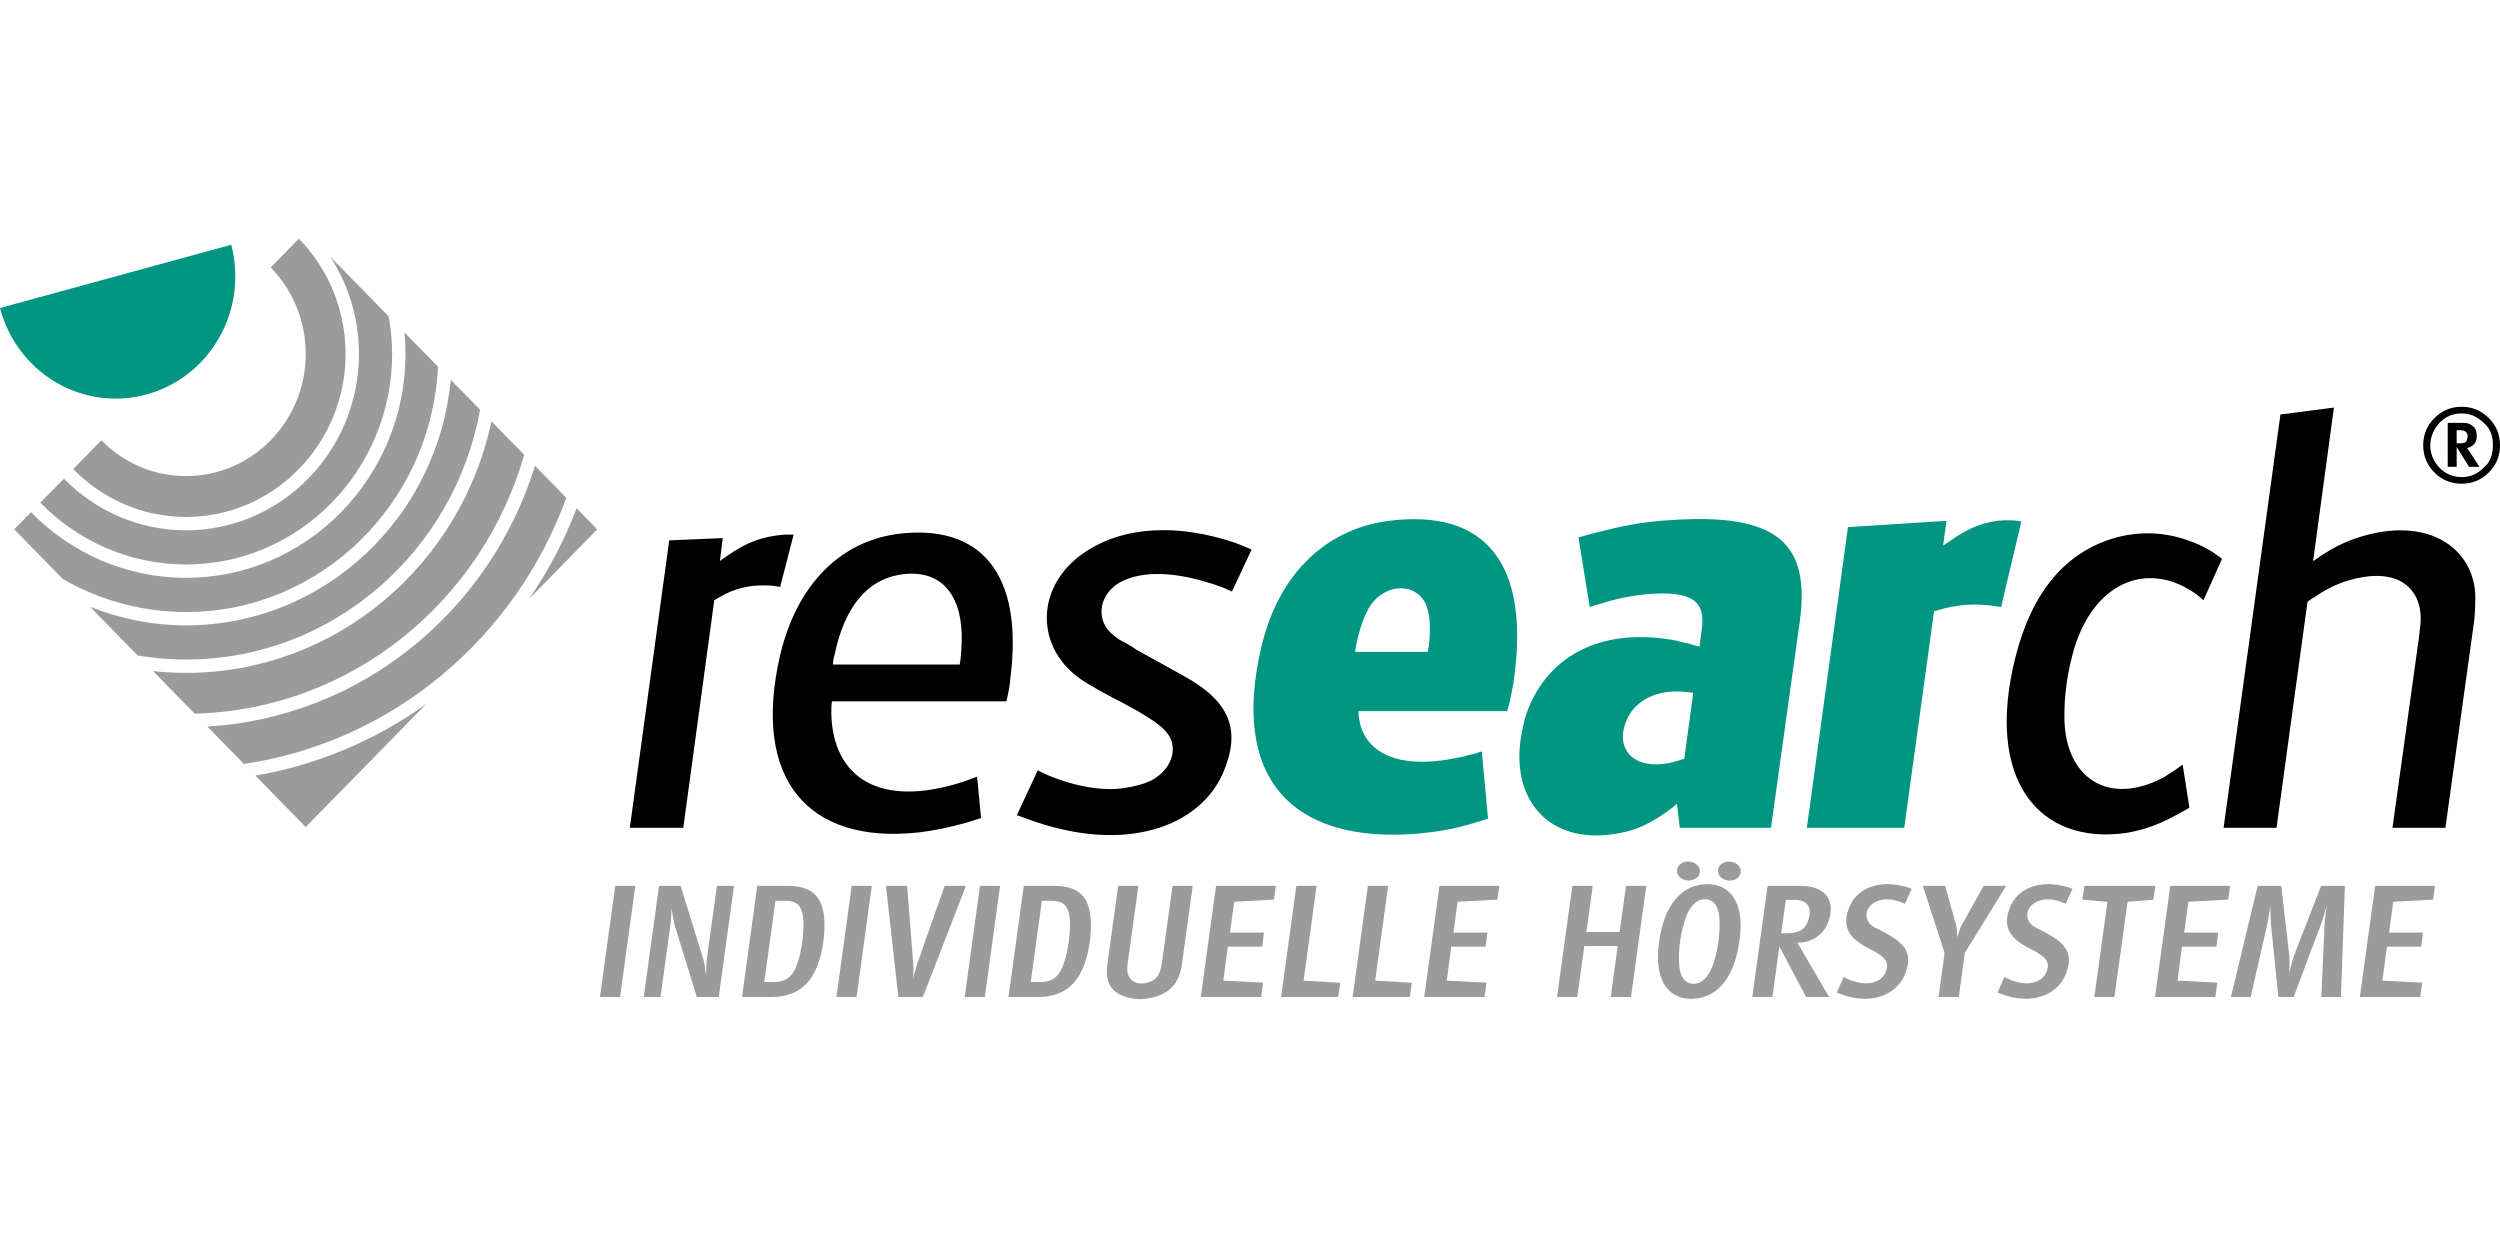
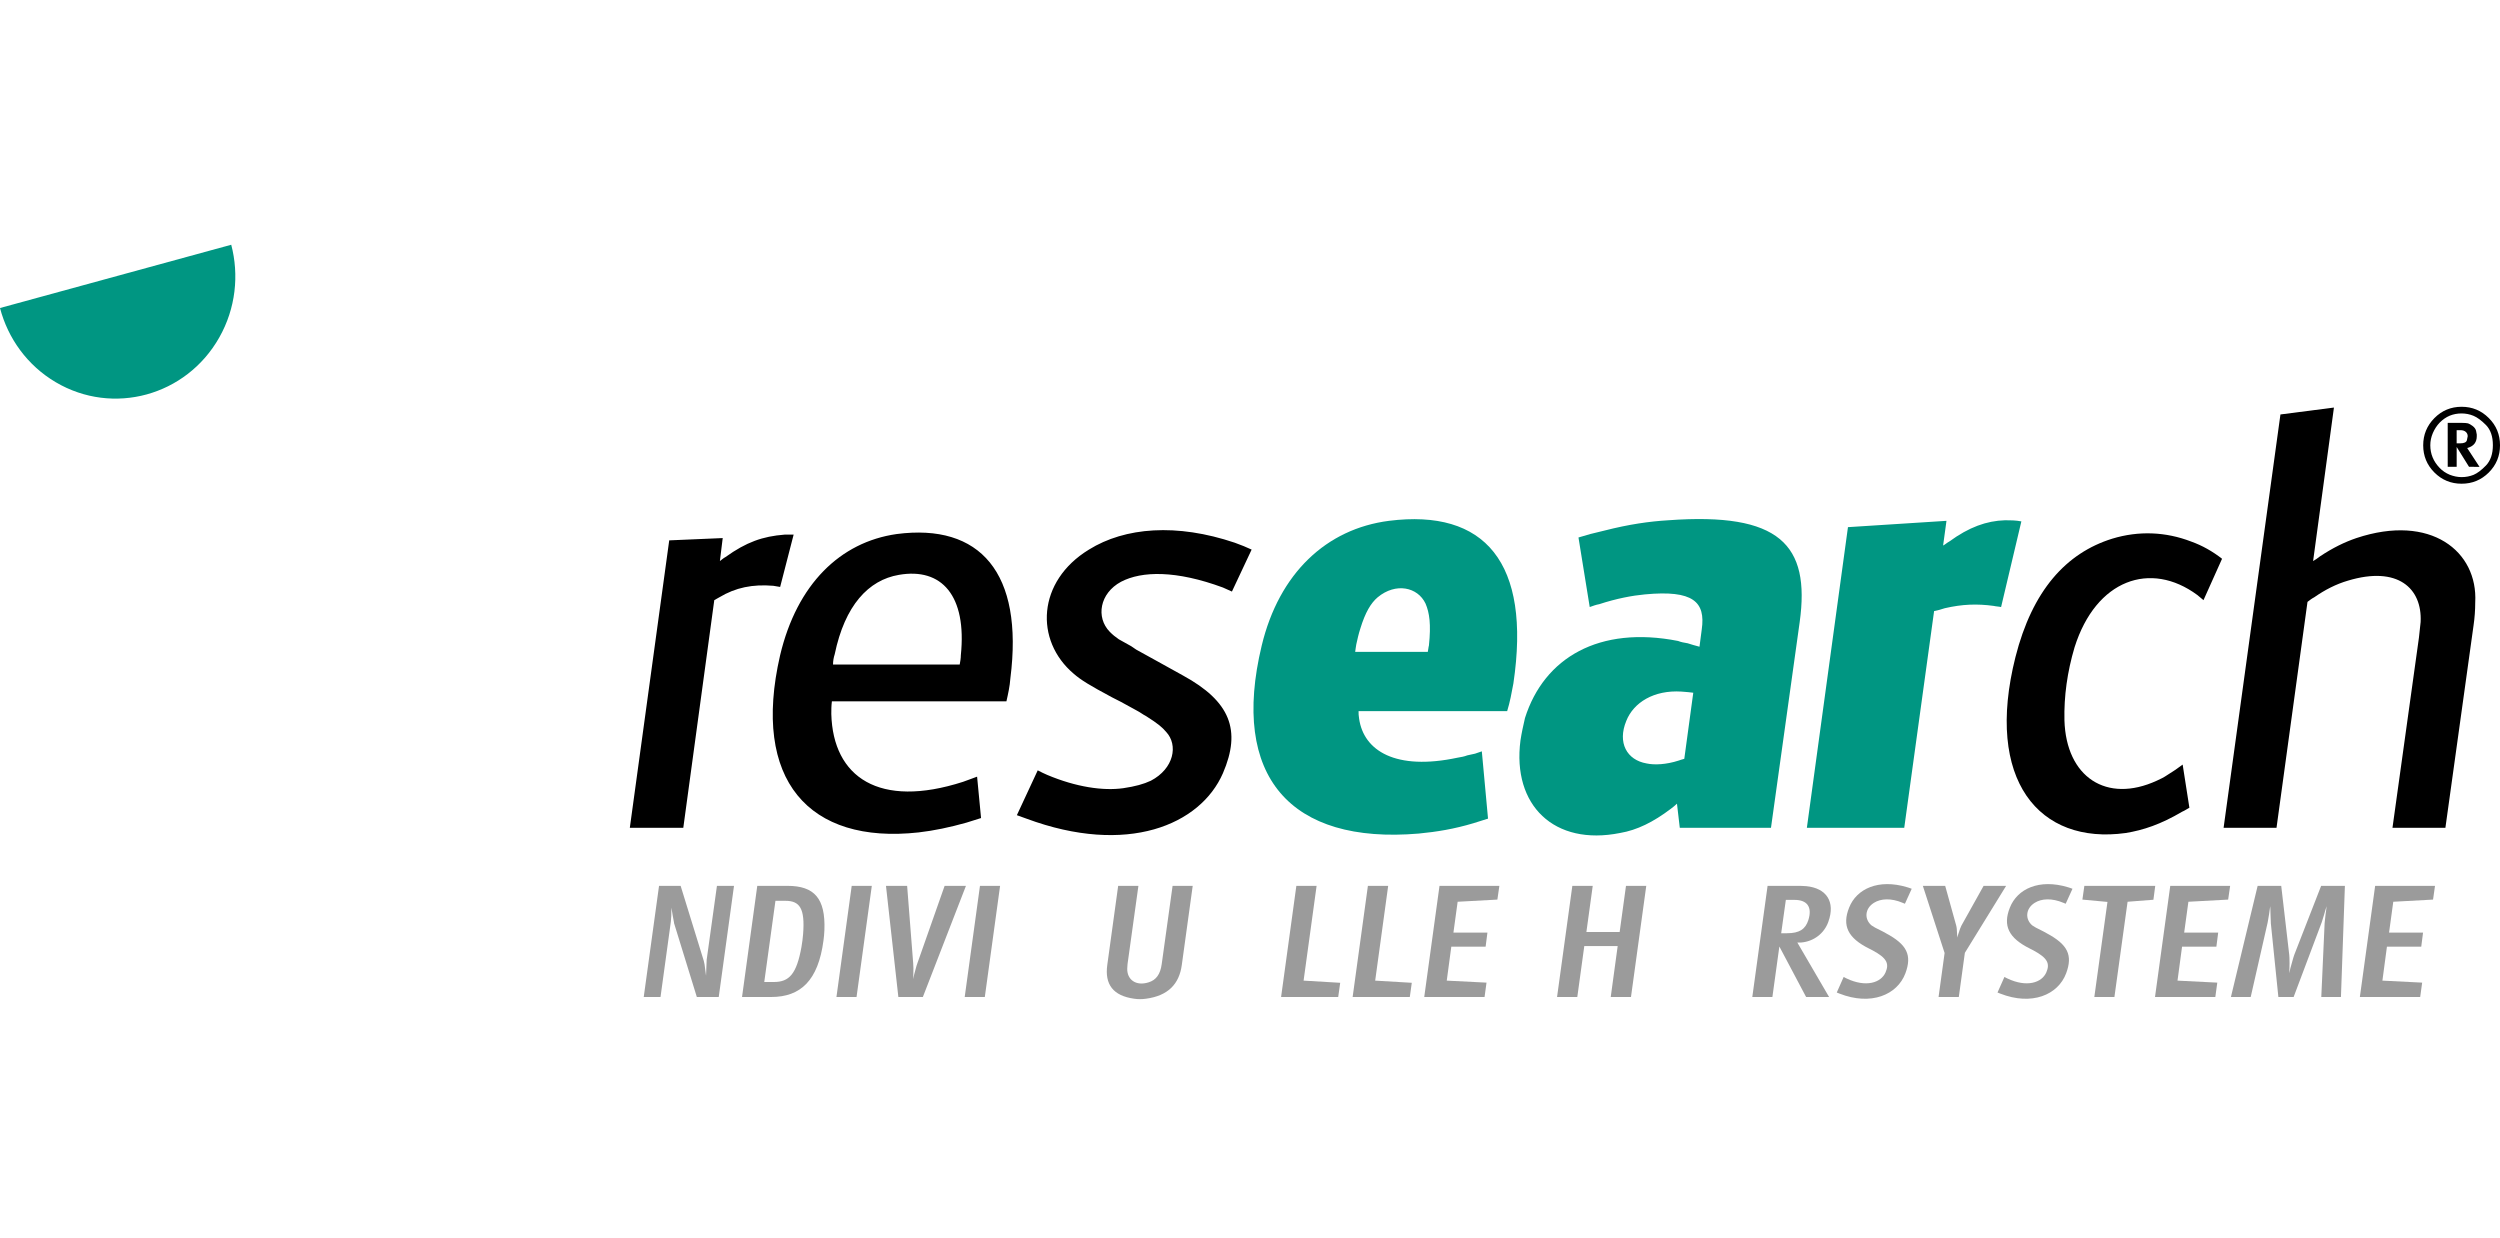
<svg xmlns="http://www.w3.org/2000/svg" version="1.1" id="Ebene_1" x="0px" y="0px" width="181.771px" height="90px" viewBox="0 0 181.771 90" enable-background="new 0 0 181.771 90" xml:space="preserve">
  <g>
    <g>
-       <path fill="#9B9B9B" d="M25.127,25.729c0-3.268-1.3-6.23-3.398-8.376l-2.05,2.093c1.575,1.607,2.549,3.83,2.549,6.283    c0,4.909-3.896,8.887-8.702,8.887c-2.403,0-4.578-0.995-6.153-2.604l-2.049,2.093c2.101,2.149,5.001,3.481,8.202,3.481    C19.922,37.587,25.127,32.267,25.127,25.729z M34.909,29.792l-2.136-2.18C31.841,37.616,23.568,45.47,13.526,45.47    c-2.463,0-4.81-0.491-6.979-1.351l3.47,3.543c1.143,0.19,2.313,0.293,3.509,0.293C24.162,47.955,33.033,40.113,34.909,29.792z     M28.511,25.729c0-0.933-0.095-1.841-0.252-2.728l-4.254-4.344c1.319,2.029,2.094,4.459,2.094,7.072    c0,7.074-5.64,12.829-12.573,12.829c-3.465,0-6.606-1.438-8.882-3.758l-1.713,1.748c2.714,2.775,6.461,4.494,10.595,4.494    C21.788,41.042,28.511,34.172,28.511,25.729z M31.849,26.667l-2.443-2.496c0.047,0.514,0.077,1.031,0.077,1.558    c0,8.979-7.158,16.284-15.957,16.284c-4.397,0-8.384-1.825-11.273-4.771l-1.22,1.245l3.542,3.616    c2.65,1.52,5.701,2.395,8.951,2.395C23.345,44.499,31.365,36.58,31.849,26.667z M22.228,60.132l8.765-8.949    c-3.642,2.611-7.861,4.43-12.427,5.209L22.228,60.132z M41.924,36.956c-0.895,2.351-2.061,4.562-3.46,6.598l4.96-5.066    L41.924,36.956z M38.898,33.865C35.652,44.39,26.282,52.166,15.074,52.826l2.66,2.717c10.808-1.586,19.742-9.177,23.443-19.35    L38.898,33.865z M38.116,33.066l-2.382-2.432c-2.211,10.442-11.327,18.291-22.209,18.291c-0.811,0-1.61-0.046-2.398-0.13    l3.028,3.093C25.514,51.605,35.058,43.741,38.116,33.066z" />
      <path d="M73.935,59.271c0.246,0.083,0.45,0.166,0.696,0.251c7.327,2.717,12.647,0.46,14.286-3.303    c1.351-3.135,0.531-5.225-2.907-7.106l-1.883-1.044l-1.514-0.836l-0.369-0.251l-0.9-0.502c-0.245-0.167-0.45-0.334-0.655-0.543    c-1.023-1.045-0.736-2.801,0.819-3.637c1.515-0.794,4.012-0.836,7.409,0.418c0.204,0.083,0.449,0.209,0.654,0.293l1.433-3.051    l-0.573-0.251l-0.655-0.25c-4.216-1.422-7.981-1.129-10.601,0.501c-3.766,2.298-3.971,6.604-1.105,9.029    c0.531,0.459,1.146,0.836,2.783,1.713l0.655,0.334l1.146,0.628c0.245,0.124,0.451,0.292,0.696,0.417    c0.858,0.544,1.146,0.795,1.434,1.13c0.899,0.961,0.571,2.674-1.106,3.553c-0.531,0.25-1.146,0.417-2.006,0.544    c-1.474,0.208-3.438-0.085-5.525-0.963c-0.205-0.083-0.45-0.209-0.696-0.334L73.935,59.271z M60.568,48.318    c0-0.25,0.041-0.501,0.123-0.752c0.737-3.553,2.456-5.392,4.666-5.769c3.11-0.543,4.952,1.505,4.503,5.852    c0,0.209-0.041,0.46-0.082,0.669H60.568z M73.175,50.994c0.123-0.544,0.245-1.087,0.287-1.672    c0.981-7.691-2.211-11.287-8.27-10.492c-4.093,0.584-7.245,3.636-8.473,8.819c-2.088,9.07,2.087,13.752,10.069,12.875    c1.105-0.125,2.292-0.376,3.479-0.711l0.532-0.167l0.532-0.167l-0.288-3.01l-0.449,0.167l-0.573,0.209    c-6.099,1.965-9.455-0.333-9.578-4.932c0-0.293,0-0.586,0.042-0.92H73.175z M45.793,60.19h3.888l2.253-16.554    c0.123-0.083,0.245-0.125,0.368-0.208c1.187-0.711,2.415-0.962,3.929-0.836c0.164,0.042,0.328,0.042,0.492,0.083l0.981-3.804    c-0.205,0-0.409,0-0.654,0c-1.597,0.125-2.784,0.543-4.299,1.63c-0.163,0.083-0.286,0.208-0.409,0.293l0.205-1.672l-3.889,0.167    L45.793,60.19z" />
      <path fill="#009682" d="M131.374,60.19h7.08l2.171-15.759l0.367-0.084l0.41-0.125c1.27-0.292,2.333-0.334,3.562-0.167    c0.163,0.042,0.367,0.042,0.532,0.083l1.474-6.228c-0.41-0.083-0.818-0.083-1.188-0.083c-1.351,0.042-2.618,0.501-4.053,1.546    c-0.162,0.084-0.286,0.209-0.449,0.293l0.245-1.797l-7.163,0.459L131.374,60.19z M123.115,50.367l-0.653,4.806    c-0.165,0.043-0.288,0.085-0.41,0.127c-0.9,0.291-1.76,0.334-2.333,0.208c-1.435-0.25-2.13-1.504-1.474-3.093    c0.531-1.337,2.005-2.257,4.011-2.131l0.491,0.041L123.115,50.367z M123.567,47.022l-0.451-0.124l-0.408-0.126    c-0.245-0.041-0.492-0.084-0.696-0.168c-5.732-1.128-9.743,1.213-11.133,5.602c-0.124,0.544-0.247,1.087-0.328,1.63    c-0.614,4.723,2.455,7.691,7.245,6.729c1.229-0.208,2.414-0.794,3.684-1.755c0.163-0.125,0.328-0.252,0.45-0.376l0.205,1.756h6.63    l2.088-14.965c0.779-5.643-1.472-7.983-9.537-7.398c-1.392,0.083-2.863,0.292-4.665,0.752l-1.024,0.25l-0.859,0.251l0.818,5.057    c0.245-0.083,0.451-0.167,0.694-0.208c1.27-0.418,2.418-0.627,3.316-0.711c3.521-0.334,4.422,0.544,4.135,2.549L123.567,47.022z     M98.533,47.398c0.039-0.207,0.039-0.376,0.08-0.543c0.083-0.376,0.165-0.753,0.287-1.129c0.368-1.212,0.777-1.88,1.268-2.298    c1.311-1.087,2.908-0.752,3.481,0.459c0.286,0.669,0.408,1.505,0.245,3.052c-0.041,0.125-0.041,0.293-0.082,0.459H98.533z     M109.584,51.704c0.206-0.669,0.327-1.337,0.451-2.006c1.309-8.82-2.088-12.707-9.047-11.829c-4.543,0.584-7.983,3.804-9.251,9.07    c-2.293,9.53,2.088,14.462,11.419,13.668c1.312-0.125,2.579-0.334,3.973-0.752l0.531-0.167l0.532-0.167l-0.451-4.892l-0.491,0.168    l-0.571,0.125c-0.205,0.084-0.451,0.125-0.698,0.167c-4.502,0.961-6.835-0.502-7.163-2.842c-0.039-0.21-0.039-0.376-0.039-0.544    H109.584z" />
      <path d="M161.674,60.19h3.847l2.253-16.428c0.162-0.126,0.325-0.251,0.49-0.334c0.777-0.543,1.598-0.962,2.457-1.212    c3.601-1.086,5.402,0.543,5.279,3.009c-0.042,0.376-0.083,0.753-0.122,1.129l-1.925,13.836h3.848l2.047-14.714    c0.081-0.544,0.122-1.129,0.122-1.672c0.206-3.72-3.232-6.479-8.637-4.682c-0.859,0.292-1.719,0.71-2.659,1.337    c-0.165,0.125-0.328,0.25-0.492,0.335l1.515-11.161l-3.89,0.502L161.674,60.19z M161.562,40.627    c-0.697-0.543-1.433-0.961-2.251-1.254c-1.843-0.71-3.808-0.793-5.73-0.208c-3.355,1.045-5.813,3.762-7.041,8.611    c-2.251,8.944,1.719,13.669,8.022,12.79c1.27-0.208,2.537-0.626,4.094-1.546c0.204-0.084,0.368-0.209,0.531-0.292l-0.49-3.137    c-0.328,0.252-0.695,0.503-1.105,0.753c-0.245,0.169-0.492,0.293-0.776,0.419c-3.645,1.672-6.59-0.25-6.714-4.389    c-0.039-1.756,0.204-3.512,0.736-5.31c1.556-4.932,5.526-6.311,8.923-3.804c0.165,0.126,0.288,0.251,0.451,0.376L161.562,40.627z" />
      <path fill="#009682" d="M16.813,17.795c0.576,2.197,0.332,4.618-0.87,6.743c-2.402,4.251-7.726,5.707-11.888,3.253    c-2.081-1.227-3.479-3.2-4.055-5.396L16.813,17.795z" />
-       <polygon fill-rule="evenodd" clip-rule="evenodd" fill="#9B9B9B" points="43.622,72.49 45.083,72.49 46.194,64.409 44.733,64.409       " />
      <path fill-rule="evenodd" clip-rule="evenodd" fill="#9B9B9B" d="M46.805,72.49h1.22l0.726-5.286    c0.022-0.113,0.033-0.27,0.056-0.596c0.011-0.212,0.011-0.403,0.011-0.616l0.044,0.27l0.055,0.336l0.09,0.483v0.033l1.658,5.376    h1.593l1.11-8.081h-1.241l-0.748,5.387v0.034l-0.021,0.505l-0.011,0.303l-0.012,0.303c-0.01-0.078-0.021-0.156-0.033-0.246    c-0.055-0.517-0.099-0.729-0.131-0.831l-1.683-5.454h-1.571L46.805,72.49z" />
      <path fill-rule="evenodd" clip-rule="evenodd" fill="#9B9B9B" d="M55.568,71.4l0.813-5.903h0.727c1.043,0,1.428,0.551,1.285,2.414    c-0.022,0.304-0.066,0.617-0.12,0.943c-0.353,1.963-0.89,2.546-2.001,2.546H55.568z M53.952,72.49h2.121    c2.142,0,3.417-1.202,3.801-4.108c0.034-0.246,0.057-0.493,0.067-0.752c0.088-2.312-0.736-3.221-2.682-3.221h-2.199L53.952,72.49z    " />
      <polygon fill-rule="evenodd" clip-rule="evenodd" fill="#9B9B9B" points="60.817,72.49 62.278,72.49 63.388,64.409 61.926,64.409       " />
      <path fill-rule="evenodd" clip-rule="evenodd" fill="#9B9B9B" d="M64.418,64.409l0.9,8.081H67.1l3.133-8.081h-1.551l-1.978,5.623    c-0.044,0.101-0.078,0.235-0.154,0.517c-0.066,0.224-0.109,0.426-0.164,0.64c0.011-0.103,0.021-0.202,0.021-0.304    c0.011-0.336,0.011-0.651-0.011-0.853l-0.44-5.623H64.418z" />
      <polygon fill-rule="evenodd" clip-rule="evenodd" fill="#9B9B9B" points="70.142,72.49 71.604,72.49 72.715,64.409 71.252,64.409       " />
-       <path fill-rule="evenodd" clip-rule="evenodd" fill="#9B9B9B" d="M74.942,71.4l0.813-5.903h0.726c1.044,0,1.428,0.551,1.286,2.414    c-0.022,0.304-0.066,0.617-0.121,0.943c-0.352,1.963-0.891,2.546-2.001,2.546H74.942z M73.326,72.49h2.121    c2.144,0,3.417-1.202,3.803-4.108c0.034-0.246,0.055-0.493,0.065-0.752c0.088-2.312-0.735-3.221-2.682-3.221h-2.197L73.326,72.49z    " />
      <path fill-rule="evenodd" clip-rule="evenodd" fill="#9B9B9B" d="M80.509,70.155c-0.198,1.426,0.43,2.245,1.945,2.459    c0.274,0.044,0.571,0.044,0.88,0c1.571-0.214,2.406-1.045,2.594-2.459l0.792-5.746h-1.463l-0.791,5.69    c-0.099,0.74-0.407,1.156-0.945,1.323c-0.945,0.304-1.583-0.212-1.561-0.999c0-0.1,0.011-0.212,0.021-0.324l0.791-5.69H81.3    L80.509,70.155z" />
-       <polygon fill-rule="evenodd" clip-rule="evenodd" fill="#9B9B9B" points="87.306,72.49 91.693,72.49 91.833,71.445 88.944,71.3     89.274,68.831 91.77,68.831 91.901,67.81 89.428,67.81 89.736,65.565 92.625,65.408 92.77,64.409 88.416,64.409   " />
      <polygon fill-rule="evenodd" clip-rule="evenodd" fill="#9B9B9B" points="93.146,72.49 97.299,72.49 97.444,71.457 94.782,71.3     95.728,64.409 94.256,64.409   " />
      <polygon fill-rule="evenodd" clip-rule="evenodd" fill="#9B9B9B" points="98.348,72.49 102.505,72.49 102.648,71.457 99.987,71.3     100.932,64.409 99.458,64.409   " />
      <polygon fill-rule="evenodd" clip-rule="evenodd" fill="#9B9B9B" points="103.554,72.49 107.94,72.49 108.082,71.445     105.191,71.3 105.522,68.831 108.017,68.831 108.148,67.81 105.676,67.81 105.983,65.565 108.872,65.408 109.017,64.409     104.664,64.409   " />
      <polygon fill-rule="evenodd" clip-rule="evenodd" fill="#9B9B9B" points="113.211,72.49 114.683,72.49 115.191,68.786     117.619,68.786 117.114,72.49 118.586,72.49 119.697,64.409 118.223,64.409 117.762,67.765 115.344,67.765 115.805,64.409     114.322,64.409   " />
-       <path fill-rule="evenodd" clip-rule="evenodd" fill="#9B9B9B" d="M124.909,63.343c0.01,0.304,0.265,0.606,0.716,0.674    c0.239,0.034,0.481-0.022,0.68-0.157c0.32-0.225,0.353-0.685,0.077-0.955c-0.154-0.144-0.341-0.234-0.549-0.256    C125.271,62.581,124.887,62.951,124.909,63.343z M121.93,63.354c0.022,0.314,0.296,0.616,0.771,0.662    c0.231,0.022,0.474-0.046,0.661-0.19c0.296-0.225,0.316-0.663,0.054-0.909c-0.145-0.146-0.341-0.247-0.539-0.269    C122.307,62.568,121.907,62.951,121.93,63.354z M122.073,69.604c0-0.561,0.057-1.121,0.178-1.705    c0.23-1.122,0.471-1.659,0.802-2.054c0.56-0.662,1.384-0.583,1.714,0c0.221,0.382,0.32,0.921,0.23,2.076    c-0.021,0.36-0.077,0.707-0.143,1.067c-0.23,1.144-0.483,1.693-0.804,2.075c-0.56,0.662-1.382,0.595-1.713,0    C122.15,70.739,122.073,70.38,122.073,69.604z M120.556,69.921c0.122,1.952,1.2,2.894,2.859,2.67    c1.361-0.19,2.449-1.291,2.912-3.377c0.79-3.559-0.539-5.186-2.639-4.894c-1.517,0.213-2.682,1.525-3.056,4.14    C120.546,69.044,120.535,69.516,120.556,69.921z" />
      <path fill-rule="evenodd" clip-rule="evenodd" fill="#9B9B9B" d="M129.507,67.854l0.339-2.424h0.639c0.9,0,1.296,0.505,1,1.459    c-0.21,0.662-0.639,0.965-1.551,0.965H129.507z M127.407,72.49h1.461l0.506-3.671l1.945,3.671h1.671l-2.31-3.962    c0.1,0,0.199,0,0.287,0c0.912-0.079,1.67-0.662,1.968-1.504c0.526-1.459-0.133-2.446-1.604-2.593    c-0.143-0.011-0.287-0.022-0.429-0.022h-2.384L127.407,72.49z" />
      <path fill-rule="evenodd" clip-rule="evenodd" fill="#9B9B9B" d="M133.548,72.164c0.067,0.022,0.133,0.056,0.197,0.079    c2.286,0.898,4.198,0.101,4.792-1.471c0.494-1.324,0.121-2.099-1.416-2.918c-0.077-0.045-0.155-0.078-0.221-0.123    c-0.538-0.258-0.682-0.349-0.813-0.438c-0.54-0.438-0.518-1.224,0.164-1.65c0.495-0.313,1.253-0.358,2.088,0    c0.055,0.022,0.111,0.046,0.165,0.067l0.494-1.088l-0.153-0.057l-0.176-0.056c-2.088-0.629-3.682,0.112-4.221,1.481    c-0.526,1.313-0.1,2.211,1.46,2.985c0.09,0.045,0.165,0.089,0.244,0.124c1.022,0.549,1.23,0.952,0.943,1.604    c-0.329,0.752-1.427,1.111-2.835,0.438c-0.065-0.034-0.143-0.067-0.208-0.112L133.548,72.164z" />
      <path fill-rule="evenodd" clip-rule="evenodd" fill="#9B9B9B" d="M139.807,64.409l1.582,4.882l-0.439,3.199h1.472l0.44-3.211    l3-4.87h-1.637l-1.616,2.896c-0.055,0.101-0.12,0.28-0.253,0.696c-0.022,0.057-0.032,0.111-0.055,0.169c0-0.058,0-0.112,0-0.169    c-0.011-0.394-0.033-0.584-0.065-0.696l-0.804-2.896H139.807z" />
      <path fill-rule="evenodd" clip-rule="evenodd" fill="#9B9B9B" d="M145.236,72.164c0.065,0.022,0.133,0.056,0.198,0.079    c2.287,0.898,4.199,0.101,4.791-1.471c0.496-1.324,0.121-2.099-1.416-2.918c-0.079-0.045-0.153-0.078-0.221-0.123    c-0.538-0.258-0.682-0.349-0.813-0.438c-0.539-0.438-0.515-1.224,0.165-1.65c0.494-0.313,1.251-0.358,2.088,0    c0.055,0.022,0.11,0.046,0.165,0.067l0.494-1.088l-0.153-0.057l-0.176-0.056c-2.088-0.629-3.682,0.112-4.222,1.481    c-0.525,1.313-0.099,2.211,1.463,2.985c0.086,0.045,0.165,0.089,0.242,0.124c1.022,0.549,1.229,0.952,0.943,1.604    c-0.328,0.752-1.427,1.111-2.833,0.438c-0.065-0.034-0.145-0.067-0.21-0.112L145.236,72.164z" />
      <polygon fill-rule="evenodd" clip-rule="evenodd" fill="#9B9B9B" points="151.408,65.408 153.23,65.577 152.275,72.49     153.736,72.49 154.693,65.565 156.571,65.419 156.704,64.409 151.55,64.409   " />
      <polygon fill-rule="evenodd" clip-rule="evenodd" fill="#9B9B9B" points="156.687,72.49 161.073,72.49 161.215,71.445     158.323,71.3 158.654,68.831 161.15,68.831 161.281,67.81 158.807,67.81 159.115,65.565 162.005,65.408 162.15,64.409     157.796,64.409   " />
      <path fill-rule="evenodd" clip-rule="evenodd" fill="#9B9B9B" d="M162.207,72.49h1.438l1.221-5.365l0.022-0.112l0.089-0.517    l0.043-0.303l0.043-0.303l0.013,0.225l0.01,0.37l0.022,0.562v0.067l0.549,5.376h1.11l2.022-5.376l0.022-0.056l0.176-0.573    l0.086-0.303l0.09-0.292l-0.033,0.303l-0.043,0.303c-0.045,0.45-0.055,0.551-0.067,0.629l-0.242,5.365h1.429l0.287-8.081h-1.727    l-1.955,5.017c-0.034,0.111-0.088,0.247-0.176,0.595c-0.077,0.247-0.134,0.483-0.188,0.741c0.011-0.247,0.022-0.494,0.022-0.741    c0-0.325-0.012-0.471-0.022-0.595l-0.583-5.017h-1.715L162.207,72.49z" />
      <polygon fill-rule="evenodd" clip-rule="evenodd" fill="#9B9B9B" points="171.582,72.49 175.968,72.49 176.111,71.445     173.221,71.3 173.55,68.831 176.045,68.831 176.176,67.81 173.704,67.81 174.011,65.565 176.903,65.408 177.045,64.409     172.693,64.409   " />
    </g>
    <path d="M178.978,29.576c0.775,0,1.433,0.272,1.978,0.818c0.545,0.542,0.816,1.204,0.816,1.984c0,0.772-0.271,1.432-0.816,1.977   c-0.545,0.543-1.202,0.815-1.978,0.815c-0.773,0-1.431-0.271-1.976-0.815c-0.544-0.544-0.815-1.205-0.815-1.977   c0-0.769,0.271-1.429,0.813-1.977C177.541,29.853,178.202,29.576,178.978,29.576 M177.378,34.016   c0.204,0.216,0.451,0.383,0.739,0.503c0.137,0.053,0.275,0.095,0.426,0.126c0.144,0.03,0.294,0.045,0.443,0.045   c0.306,0,0.59-0.057,0.863-0.165c0.265-0.111,0.571-0.337,0.906-0.685c0.33-0.348,0.498-0.838,0.498-1.474   c0-0.635-0.168-1.119-0.498-1.459c-0.335-0.337-0.642-0.564-0.915-0.676c-0.273-0.113-0.563-0.17-0.867-0.17   c-0.306,0-0.59,0.055-0.853,0.161c-0.262,0.109-0.507,0.277-0.735,0.506c-0.206,0.215-0.369,0.467-0.495,0.754   c-0.125,0.291-0.187,0.589-0.187,0.894C176.704,33.005,176.931,33.552,177.378,34.016 M177.968,30.746h1.006   c0.223,0,0.382,0.014,0.472,0.036c0.088,0.028,0.198,0.09,0.335,0.191c0.135,0.104,0.218,0.219,0.249,0.348l0.051,0.271v0.136   c0,0.208-0.055,0.382-0.159,0.523c-0.108,0.141-0.266,0.243-0.481,0.309l-0.058,0.013l0.898,1.371l-0.762-0.002l-0.899-1.444v1.444   h-0.651V30.746z M178.868,32.235c0.298,0,0.467-0.079,0.498-0.238l0.057-0.279c0-0.133-0.051-0.242-0.145-0.321   c-0.094-0.08-0.223-0.12-0.388-0.12h-0.271v0.958H178.868z" />
  </g>
</svg>